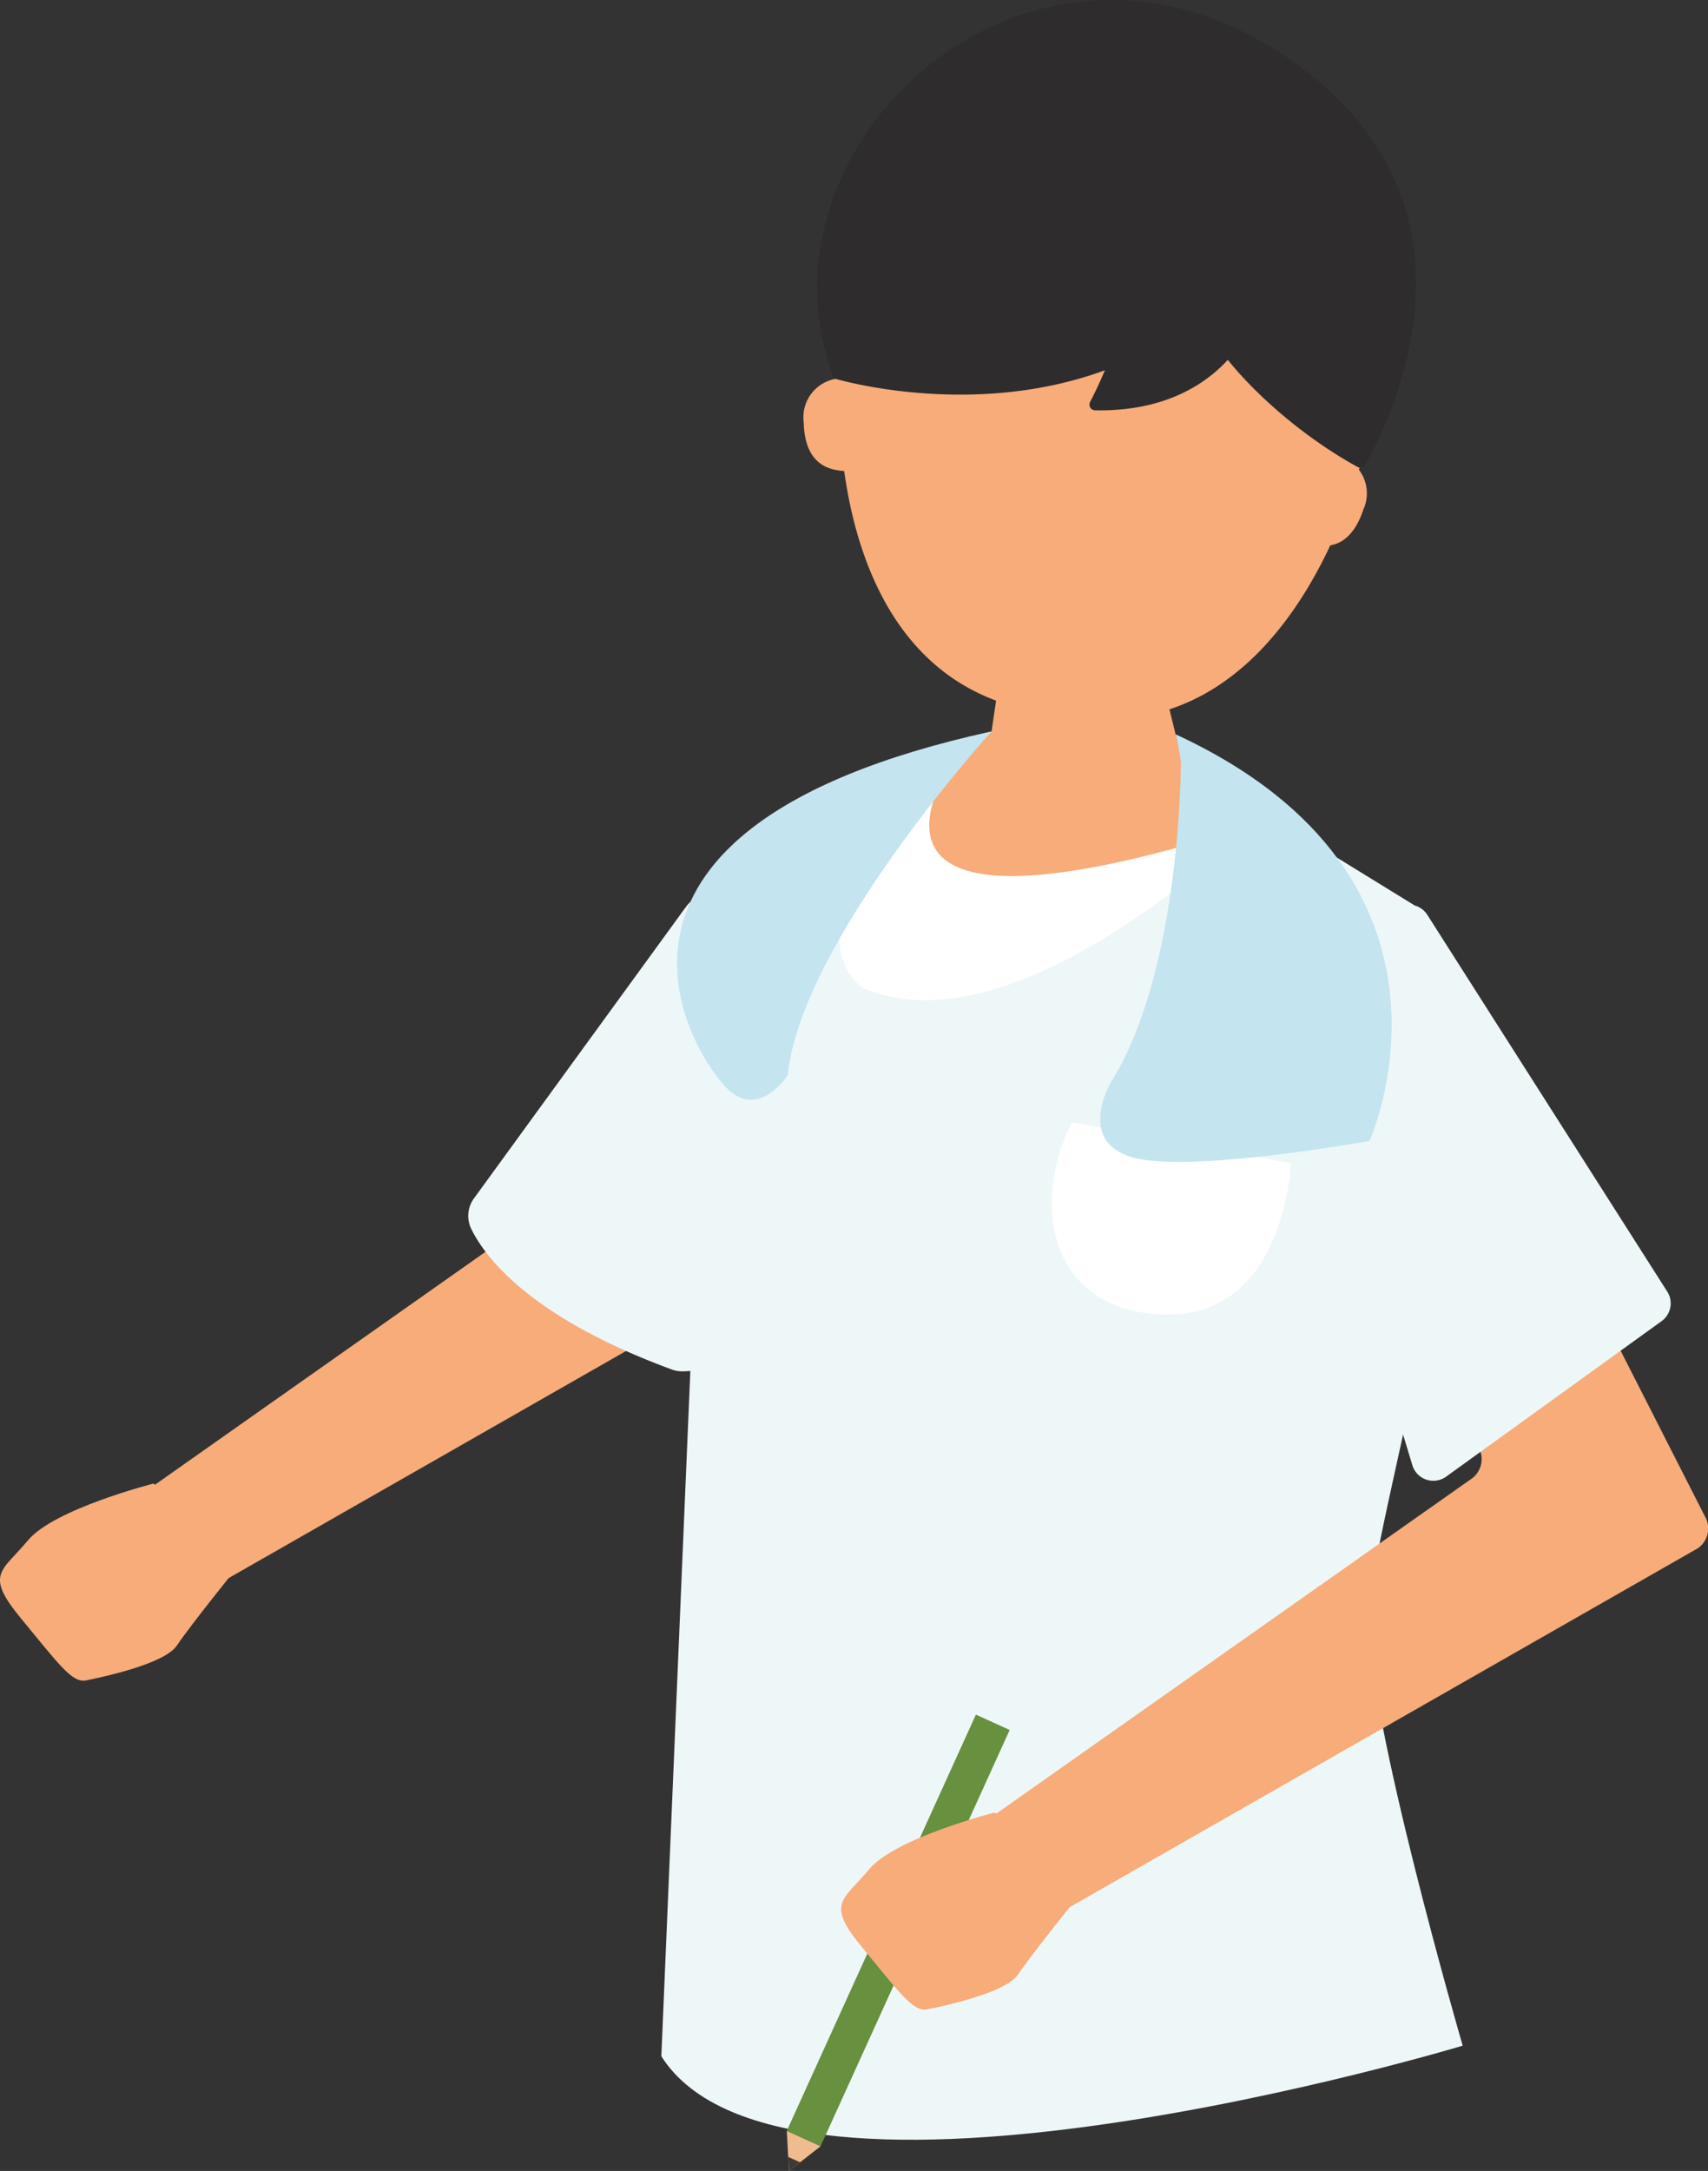
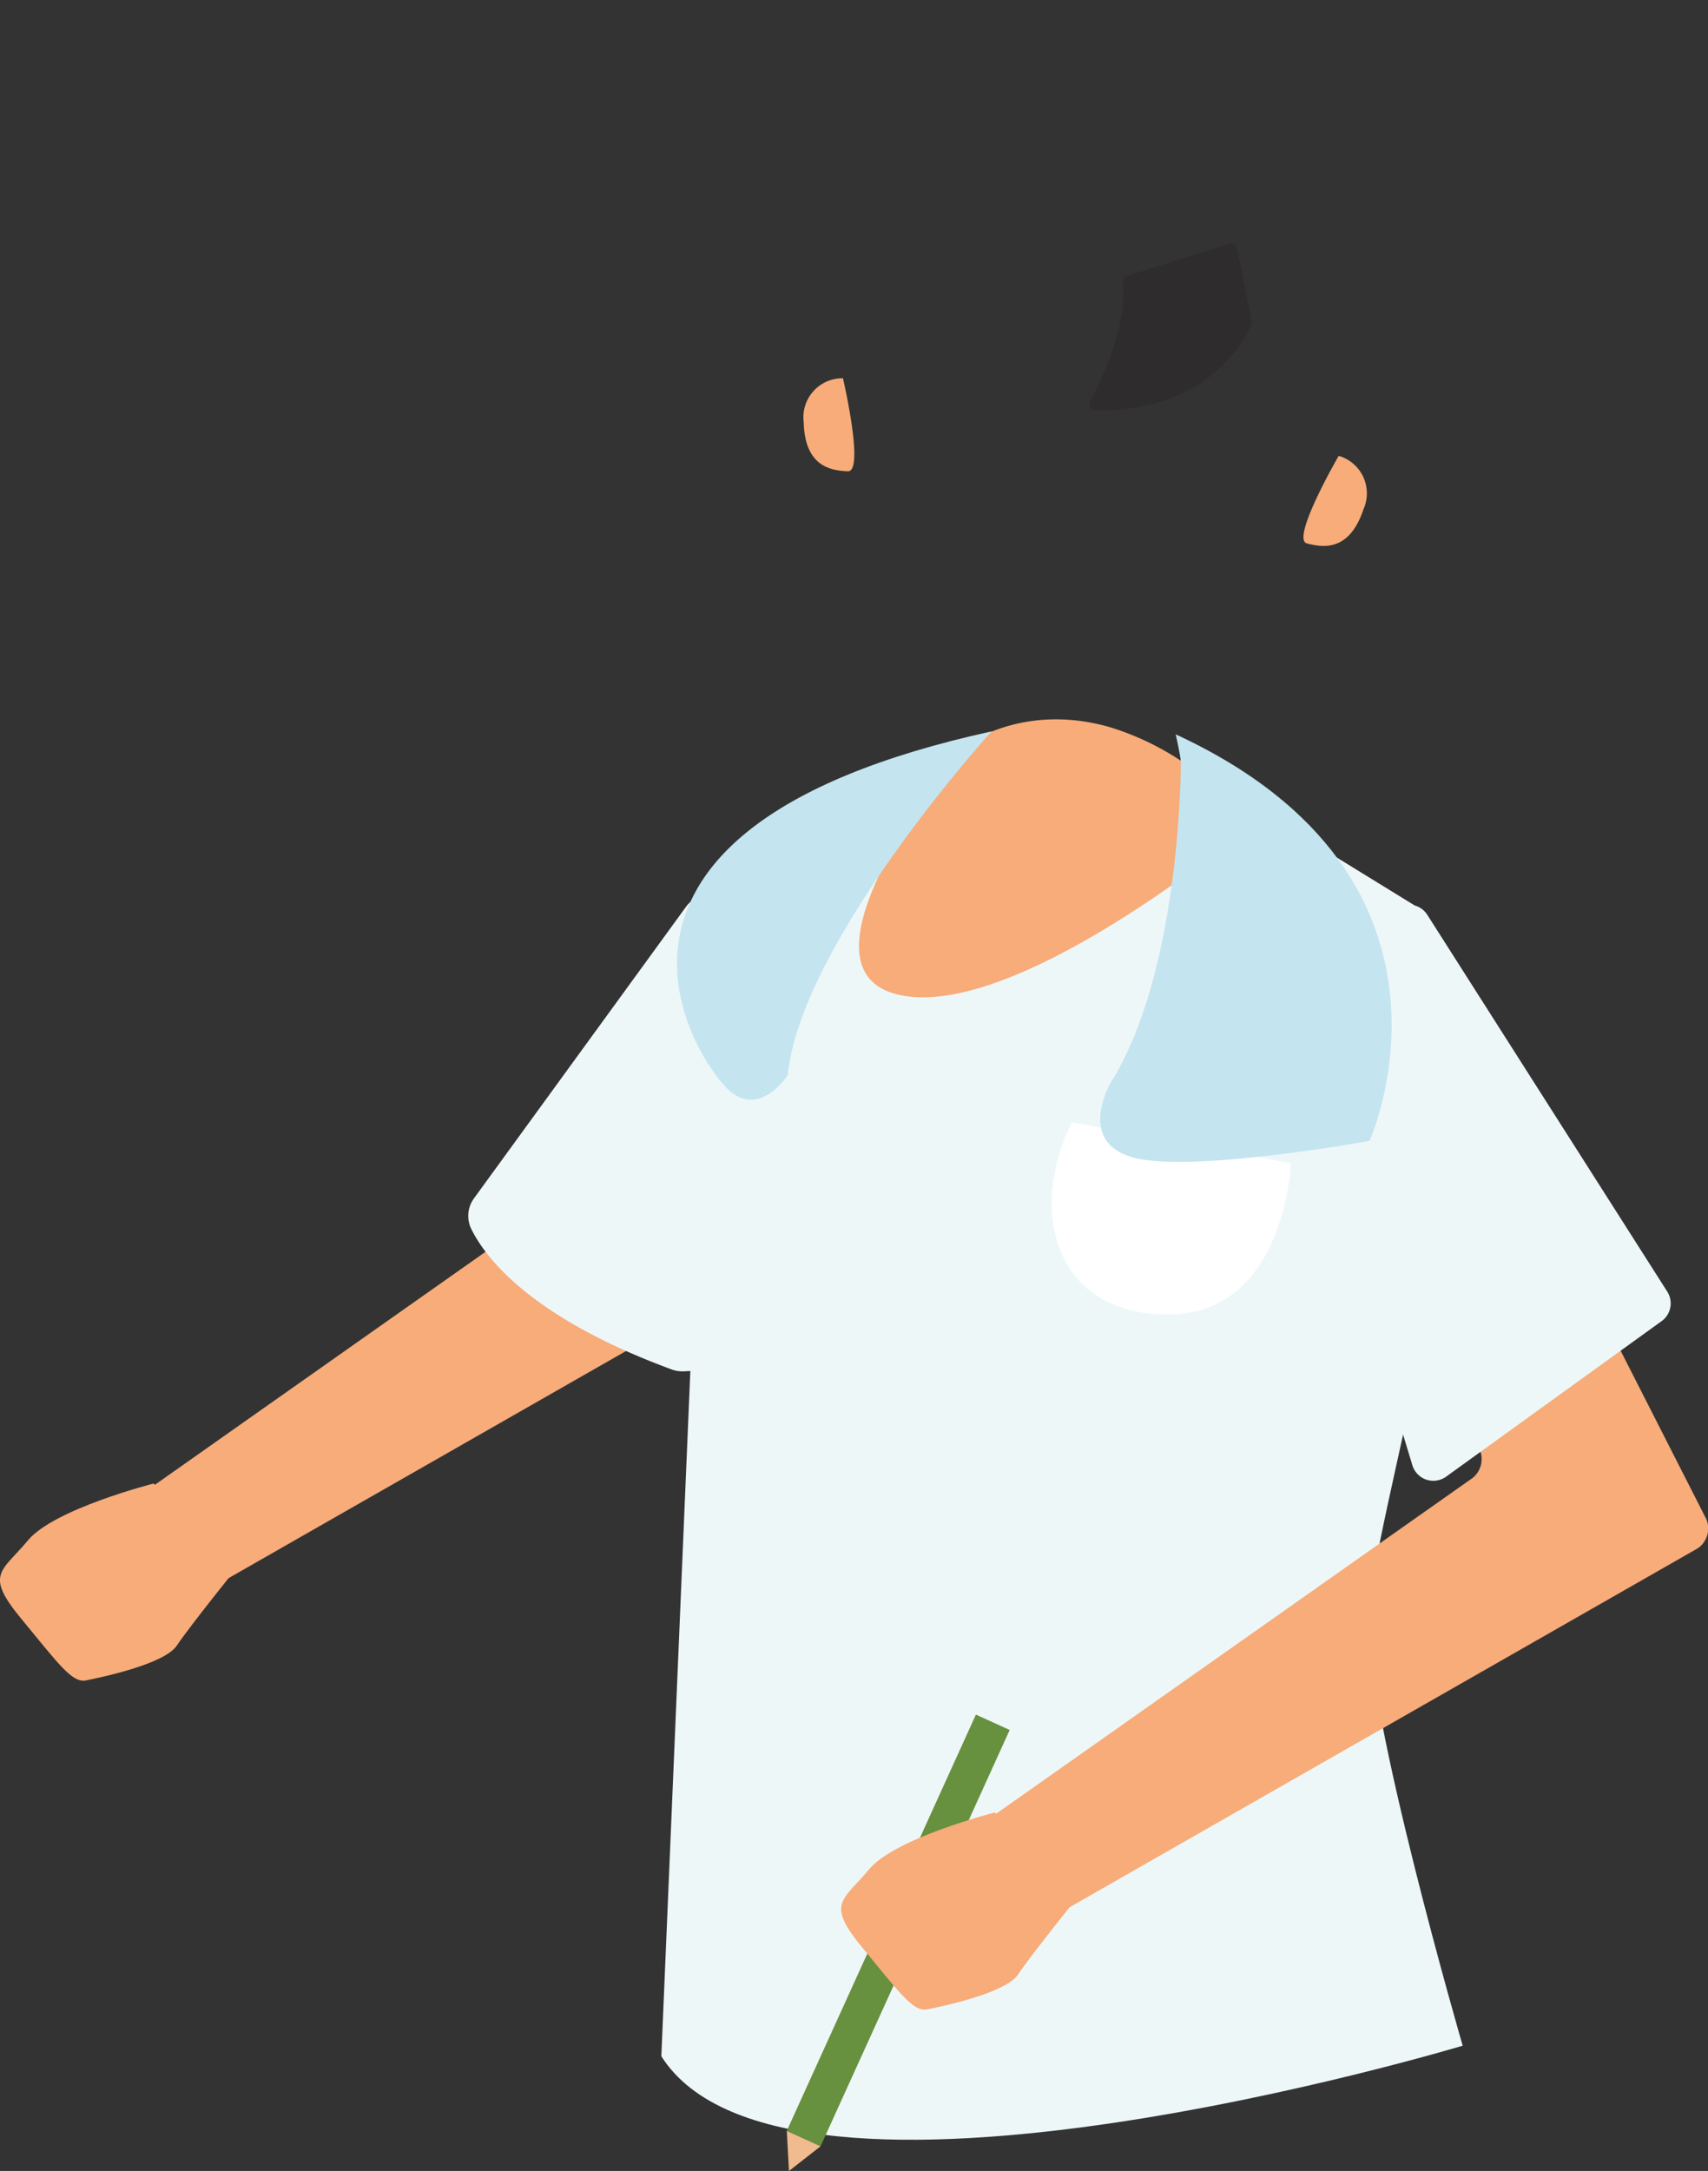
<svg xmlns="http://www.w3.org/2000/svg" width="167.529" height="212.893" viewBox="0 0 167.529 212.893">
  <rect x="0" y="0" width="167.529" height="212.893" fill="#333333" stroke="none" />
  <g id="グループ_28236" data-name="グループ 28236" transform="translate(-1032 -3608.118)">
    <path id="パス_171355" data-name="パス 171355" d="M62.524,104.776a2.382,2.382,0,0,1-.582,3.01L13.161,142.153a2.522,2.522,0,0,0-.006,3.807l4.715,4.571a2.186,2.186,0,0,0,2.6.457L84,114.695a2.354,2.354,0,0,0,.71-3.15Z" transform="translate(1032 3613)" fill="#f7ac79" />
    <path id="パス_171356" data-name="パス 171356" d="M15.061,140.6s-9.748,2.479-12.319,5.57-4.3,3.284-.672,7.67,4.987,6.349,6.371,6.065,7.69-1.576,8.913-3.429,6.334-8.189,6.334-8.189Z" transform="translate(1032 3613)" fill="#f7ac79" />
-     <path id="パス_171357" data-name="パス 171357" d="M90.592,85.783,98.6,66.615a75.817,75.817,0,0,0-8.245,3.211c-2.813,1.439.234,15.957.234,15.957" transform="translate(1032 3613)" fill="#f4d333" />
-     <path id="パス_171358" data-name="パス 171358" d="M98.323,59.561,93.139,94.985l29.009-.031L111.655,52.268Z" transform="translate(1032 3613)" fill="#f7ac79" />
    <path id="パス_171364" data-name="パス 171364" d="M85.76,85.462s-14.5,15.479,30.111-15.631L138.741,83.9s-2.35,4.2,2.253,15.263-6.377,45.059-6.731,54.392,9.205,42.17,9.205,42.17-66.559,20.049-78.6,1.037l3.54-83.649L71.6,92.03l5.664-11.062Z" transform="translate(1032 3613)" fill="#eef7f8" />
    <path id="パス_171365" data-name="パス 171365" d="M90.488,69.764,68.158,83.239a2.94,2.94,0,0,0-.861.79L46.5,112.62a2.922,2.922,0,0,0-.275,3.015c1.408,2.858,5.858,8.694,19.66,13.777a3.021,3.021,0,0,0,1.18.182l13.881-.645a2.942,2.942,0,0,0,2.783-2.535c1.234-8.929,5.385-39.424,6.226-40.376.984-1.116,1.054-16.143,1.054-16.143Z" transform="translate(1032 3613)" fill="#eef7f8" />
    <path id="パス_171366" data-name="パス 171366" d="M132.8,111.955l12.225,25.085a2.381,2.381,0,0,1-.582,3.01L95.666,174.417a2.523,2.523,0,0,0-.006,3.808l4.715,4.571a2.188,2.188,0,0,0,2.6.457l63.536-36.294a2.352,2.352,0,0,0,.71-3.149L144.394,98.949c-.83-1.632-2.851-1.971-3.779-.633l-7.705,11.111a2.53,2.53,0,0,0-.106,2.528" transform="translate(1032 3613)" fill="#f7ac79" />
    <path id="パス_171367" data-name="パス 171367" d="M124.139,80l14.6,3.908a2.139,2.139,0,0,1,1.256.92l23.535,36.947a2.148,2.148,0,0,1-.554,2.9l-21.132,15.248a2.148,2.148,0,0,1-3.312-1.119l-17-56.1a2.148,2.148,0,0,1,2.61-2.7" transform="translate(1032 3613)" fill="#eef7f8" />
    <path id="パス_171368" data-name="パス 171368" d="M105.152,105.175l21.455,4.012s-.523,14.827-12.036,14.827-13.6-10.641-9.419-18.839" transform="translate(1032 3613)" fill="#fff" />
    <path id="パス_171369" data-name="パス 171369" d="M94.251,68.507S76.59,90.128,88.221,92.683s34.36-16.554,34.36-16.554a26.919,26.919,0,0,0-13.711-9.7c-8.89-2.555-14.619,2.082-14.619,2.082" transform="translate(1032 3613)" fill="#f7ac79" />
-     <path id="パス_171372" data-name="パス 171372" d="M94.251,68.507s-16.957,22.058,28.33,7.622c0,0-22.842,22.468-37.982,15.844,0,0-9.273-5.866,9.652-23.466" transform="translate(1032 3613)" fill="#fff" />
    <rect id="長方形_51229" data-name="長方形 51229" width="44.849" height="3.64" transform="translate(1109.166 3817.09) rotate(-65.561)" fill="#67903f" />
    <path id="パス_171373" data-name="パス 171373" d="M77.386,208.011l3.1-2.42-3.314-1.506Z" transform="translate(1032 3613)" fill="#f0bb8f" />
-     <path id="パス_171374" data-name="パス 171374" d="M77.311,206.631l.075,1.38,1.089-.851Z" transform="translate(1032 3613)" fill="#3e3a39" />
+     <path id="パス_171374" data-name="パス 171374" d="M77.311,206.631Z" transform="translate(1032 3613)" fill="#3e3a39" />
    <path id="パス_171375" data-name="パス 171375" d="M97.567,172.86s-9.748,2.479-12.319,5.57-4.295,3.284-.672,7.67,4.987,6.349,6.371,6.065,7.69-1.576,8.913-3.429,6.334-8.189,6.334-8.189Z" transform="translate(1032 3613)" fill="#f7ac79" />
    <path id="パス_171376" data-name="パス 171376" d="M115.823,69.831s.07,20.342-6.844,31.4c0,0-3.457,5.761,2.074,7.374S134.33,107,134.33,107s11.638-25.7-19.013-39.87c0,0,.451,1.937.506,2.7" transform="translate(1032 3613)" fill="#c4e4f0" />
    <path id="パス_171377" data-name="パス 171377" d="M97.261,66.839s-18.666,20.571-20,33.714c0,0-2.666,4.19-5.714,1.523S52.881,76.553,97.261,66.839" transform="translate(1032 3613)" fill="#c4e4f0" />
    <g id="グループ_28234" data-name="グループ 28234" transform="translate(-29.511 -253.258)">
      <path id="パス_171257" data-name="パス 171257" d="M721.857,598.414a3.826,3.826,0,0,1,2.43,5.238c-1.38,4.147-3.925,3.768-5.546,3.352s3.116-8.59,3.116-8.59" transform="translate(470.959 3307.665)" fill="#f7ac79" fill-rule="evenodd" />
      <path id="パス_171258" data-name="パス 171258" d="M542.647,570.528a3.826,3.826,0,0,0-3.851,4.3c.112,4.369,2.657,4.748,4.328,4.823s-.477-9.126-.477-9.126" transform="translate(601.545 3327.942)" fill="#f7ac79" fill-rule="evenodd" />
-       <path id="パス_171259" data-name="パス 171259" d="M603.667,482.793c2.76-18.528-6.562-35.269-20.823-37.393s-28.056,11.175-30.815,29.7c-.185,1.242-.308,2.475-.387,3.7a.277.277,0,0,1-.051-.026s-2.32,29.4,19.147,33.266a16.71,16.71,0,0,0,4.268.635c21.664,2.553,28.01-26.243,28.01-26.243a.281.281,0,0,1-.056.01c.281-1.192.522-2.407.707-3.649" transform="translate(592.296 3419.08)" fill="#f7ac79" />
-       <path id="パス_171260" data-name="パス 171260" d="M545.575,471.816c2.754.761,21.239,5.192,35.375-5.937a.544.544,0,0,1,.883.365c.214,2.344,6.636,9.687,14.818,14.181a.546.546,0,0,0,.738-.211c1.941-3.508,14.145-26.253-8.864-40.727-24.909-15.669-51.732,9.647-43.313,32a.54.54,0,0,0,.363.329" transform="translate(598.028 3426.749)" fill="#2e2c2c" />
      <path id="パス_171261" data-name="パス 171261" d="M657.339,530.1c-.5,1.2-4.072,8.6-15.3,8.4a.568.568,0,0,1-.5-.826c1.069-2.038,3.714-7.591,3.195-11.739a.565.565,0,0,1,.4-.608l10.068-3.155a.578.578,0,0,1,.742.431l1.435,7.167a.555.555,0,0,1-.032.326" transform="translate(526.894 3363.114)" fill="#2e2c2c" />
    </g>
  </g>
</svg>